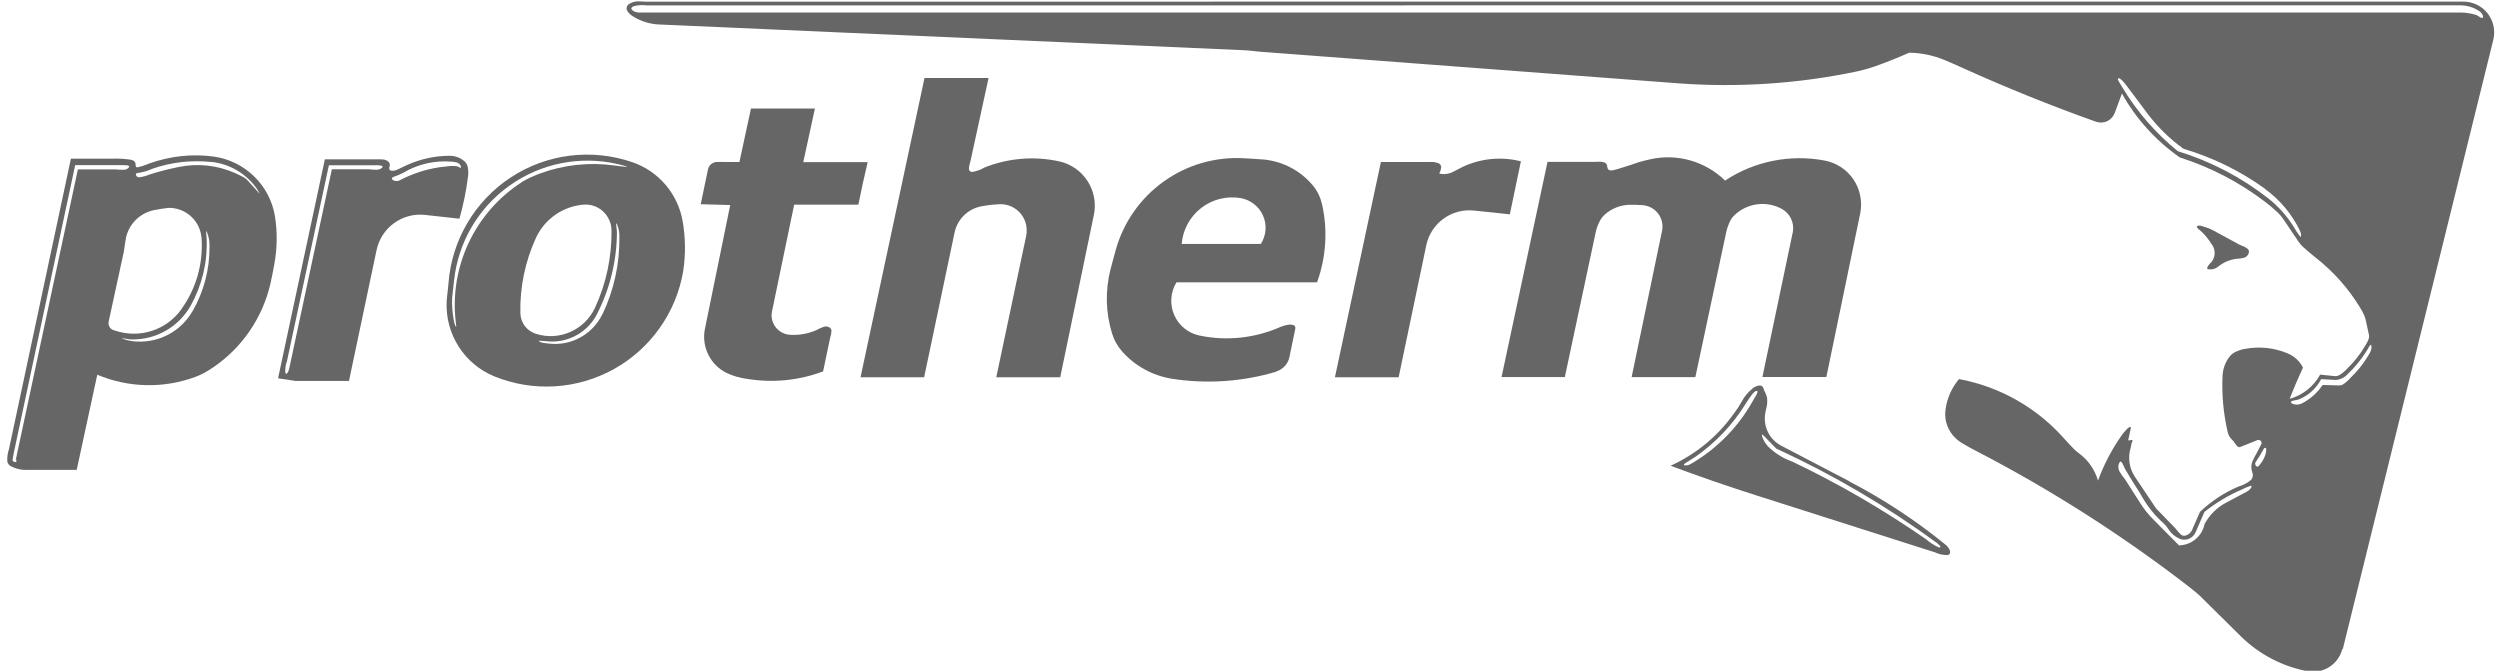
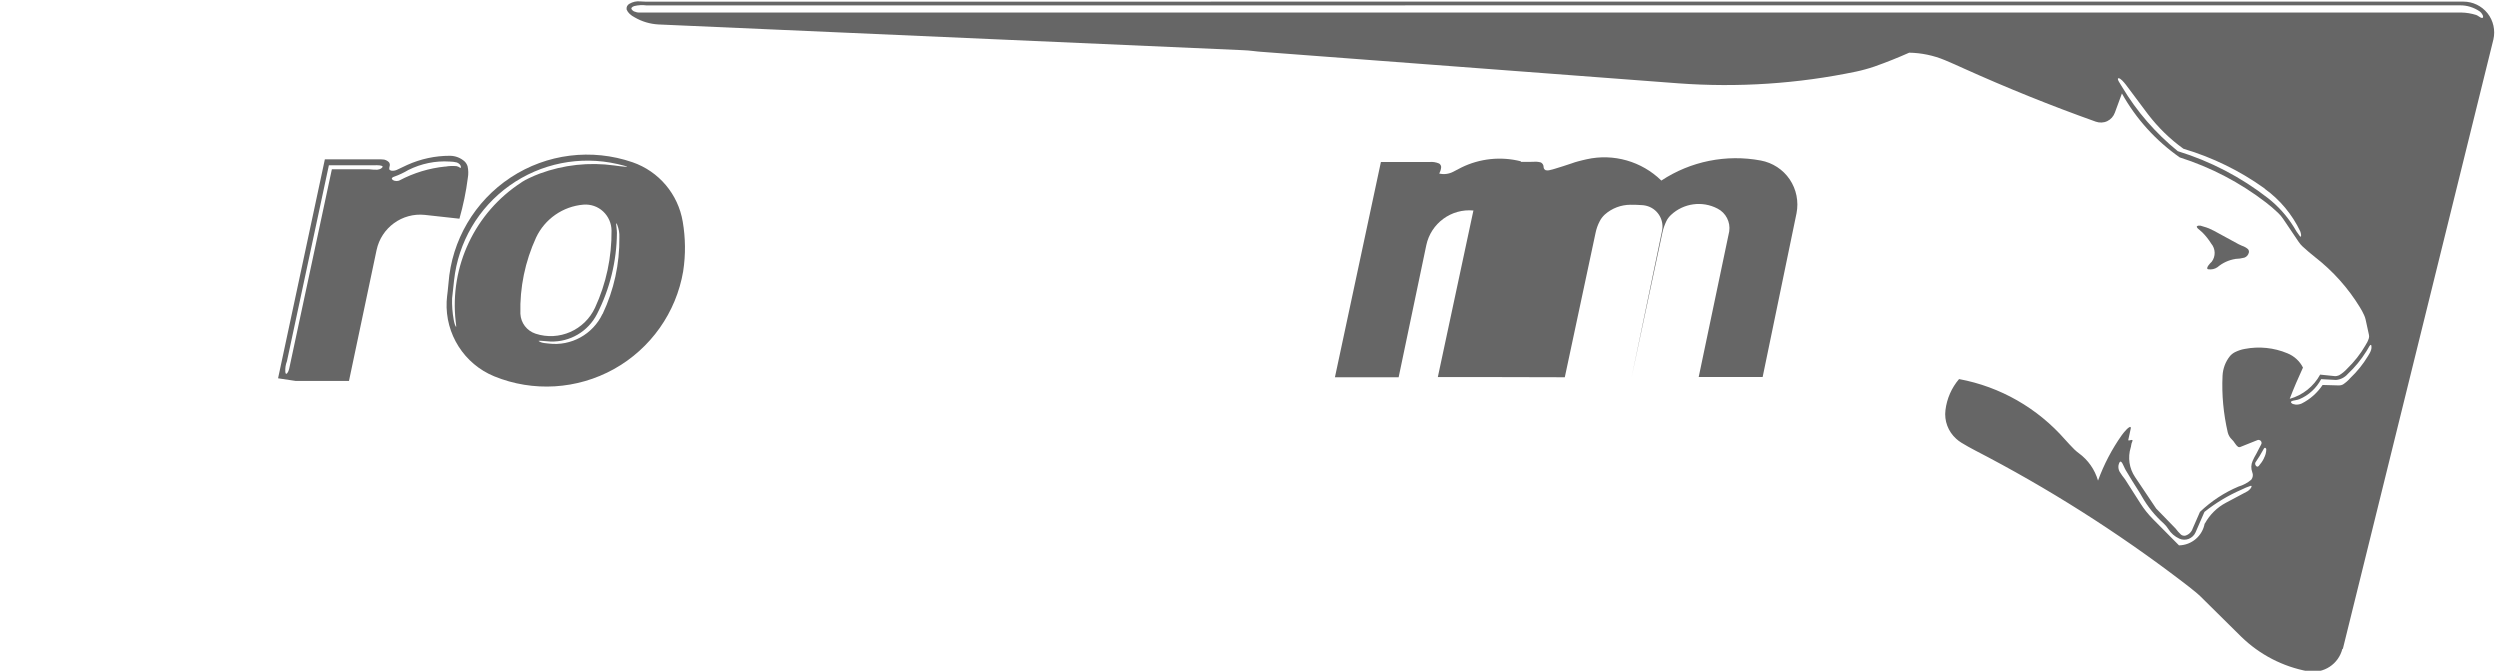
<svg xmlns="http://www.w3.org/2000/svg" xmlns:ns1="http://www.inkscape.org/namespaces/inkscape" xmlns:ns2="http://sodipodi.sourceforge.net/DTD/sodipodi-0.dtd" width="82" height="22" viewBox="0 0 21.696 5.821" version="1.1" id="svg2052" ns1:version="0.92.2 (5c3e80d, 2017-08-06)" ns2:docname="logoprotherm.svg">
  <defs id="defs2046" />
  <ns2:namedview id="base" pagecolor="#ffffff" bordercolor="#666666" borderopacity="1.0" ns1:pageopacity="0.0" ns1:pageshadow="2" ns1:zoom="5.6" ns1:cx="55.229476" ns1:cy="1.3785558" ns1:document-units="mm" ns1:current-layer="layer1" showgrid="false" units="px" ns1:window-width="1920" ns1:window-height="1017" ns1:window-x="1432" ns1:window-y="-8" ns1:window-maximized="1" />
  <g ns1:label="Vrstva 1" ns1:groupmode="layer" id="layer1" transform="translate(0,-291.179)">
    <g transform="matrix(1,0,0,1,-40.387,185.584)" id="g1126" style="fill:#666666;fill-opacity:1">
      <path ns1:connector-curvature="0" id="path977" style="fill:#666666;fill-opacity:1;fill-rule:evenodd;stroke:none;stroke-width:0.209" d="m 59.521,110.14 c 0.042,-0.077 0.106,-0.141 0.184,-0.182 l 0.186,-0.099 c 0.01,-0.006 0.019,-0.014 0.026,-0.023 0.003,-0.004 0.006,-0.008 0.008,-0.013 8.27e-4,-0.002 0.002,-0.004 0.002,-0.005 4.17e-4,-10e-4 4.17e-4,-0.003 2.08e-4,-0.004 -2.08e-4,-0.001 -0.001,-0.002 -0.003,-0.003 -0.002,-4.1e-4 -0.004,-1.8e-4 -0.006,5.9e-4 -0.027,0.009 -0.053,0.02 -0.079,0.033 -0.115,0.05 -0.223,0.115 -0.321,0.193 l -0.077,0.177 c -0.011,0.026 -0.033,0.046 -0.059,0.057 -0.026,0.01 -0.056,0.01 -0.082,-0.002 -0.04,-0.018 -0.073,-0.047 -0.096,-0.084 -0.011,-0.018 -0.025,-0.034 -0.041,-0.049 -0.075,-0.067 -0.138,-0.145 -0.188,-0.233 -0.005,-0.009 -0.01,-0.018 -0.015,-0.026 -0.023,-0.037 -0.046,-0.074 -0.07,-0.111 -0.019,-0.03 -0.037,-0.06 -0.055,-0.091 -0.005,-0.009 -0.01,-0.018 -0.014,-0.028 -0.004,-0.01 -0.009,-0.019 -0.014,-0.029 -0.002,-0.004 -0.004,-0.007 -0.007,-0.011 -0.002,-0.002 -0.004,-0.004 -0.007,-0.006 -0.002,-0.001 -0.005,-6e-4 -0.007,4.2e-4 -0.002,0.002 -0.004,0.004 -0.006,0.007 -0.002,0.004 -0.004,0.008 -0.005,0.013 -0.003,0.008 -0.004,0.016 -0.004,0.025 8.6e-5,0.015 0.004,0.029 0.011,0.042 0.014,0.023 0.03,0.045 0.047,0.066 l 0.134,0.21 c 0.015,0.024 0.032,0.047 0.05,0.07 0.018,0.023 0.038,0.044 0.058,0.065 0.076,0.076 0.151,0.152 0.226,0.228 0.11,-0.002 0.204,-0.082 0.223,-0.191 v 0 z m 0.513,-0.568 c 0.013,-0.023 0.02,-0.049 0.021,-0.076 -1.94e-4,-0.005 -0.002,-0.01 -0.006,-0.013 -0.003,-0.002 -0.007,-0.002 -0.01,-4.2e-4 -0.004,0.004 -0.007,0.008 -0.009,0.013 -0.021,0.039 -0.045,0.078 -0.07,0.114 -0.005,0.013 0.001,0.028 0.014,0.035 0.002,5.9e-4 0.004,5.9e-4 0.006,2.2e-4 0.003,-0.001 0.006,-0.003 0.009,-0.005 0.018,-0.021 0.034,-0.043 0.046,-0.068 v 0 z m 0.509,-0.636 0.144,0.004 c 0.012,-3e-5 0.023,-0.003 0.033,-0.008 0.024,-0.016 0.045,-0.034 0.064,-0.056 0.059,-0.056 0.111,-0.12 0.153,-0.19 l 0.012,-0.02 c 0.007,-0.011 0.012,-0.023 0.016,-0.036 0.002,-0.007 0.003,-0.014 0.003,-0.022 1.2e-5,-0.004 -2.09e-4,-0.008 -8.28e-4,-0.012 -2.09e-4,-0.002 -0.001,-0.005 -0.003,-0.007 -8.27e-4,-10e-4 -0.002,-10e-4 -0.004,-5.9e-4 -0.002,10e-4 -0.004,0.002 -0.005,0.004 -0.002,0.003 -0.004,0.005 -0.006,0.008 -0.005,0.008 -0.01,0.016 -0.014,0.024 -0.004,0.007 -0.008,0.013 -0.012,0.02 -0.045,0.072 -0.099,0.138 -0.161,0.196 -0.026,0.03 -0.063,0.049 -0.102,0.052 l -0.129,-0.007 c -0.041,0.078 -0.108,0.14 -0.189,0.174 -0.01,0.004 -0.02,0.006 -0.03,0.008 -0.008,0.001 -0.016,0.003 -0.025,0.005 -0.006,10e-4 -0.011,0.004 -0.016,0.007 -0.002,0.002 -0.002,0.005 -0.002,0.007 6.5e-4,0.002 0.002,0.004 0.003,0.005 0.004,0.005 0.009,0.008 0.015,0.01 0.007,0.002 0.015,0.004 0.023,0.005 0.017,0.001 0.035,-0.002 0.051,-0.009 0.074,-0.037 0.137,-0.093 0.183,-0.162 v 0 z m -0.501,-1.704 c -0.214,-0.154 -0.453,-0.271 -0.706,-0.346 -0.117,-0.084 -0.221,-0.186 -0.309,-0.301 l -0.19,-0.254 c -0.01,-0.013 -0.021,-0.026 -0.033,-0.038 -0.005,-0.005 -0.011,-0.01 -0.017,-0.014 -0.004,-0.003 -0.009,-0.005 -0.015,-0.005 -0.002,-1.8e-4 -0.005,0.001 -0.005,0.004 -4.17e-4,0.003 -4.5e-5,0.006 0.001,0.009 0.002,0.004 0.003,0.008 0.005,0.012 0.006,0.01 0.012,0.021 0.018,0.03 0.004,0.007 0.009,0.014 0.013,0.021 0.127,0.213 0.291,0.401 0.483,0.557 0.283,0.087 0.548,0.225 0.782,0.407 0.088,0.069 0.164,0.153 0.223,0.248 0.016,0.029 0.034,0.056 0.054,0.082 0.002,0.002 0.004,0.004 0.006,0.005 l 0.003,-5.9e-4 c 0.002,-0.002 0.002,-0.005 0.002,-0.007 2.08e-4,-0.004 5.2e-5,-0.008 -4.17e-4,-0.012 -0.001,-0.009 -0.004,-0.018 -0.007,-0.027 -0.07,-0.147 -0.176,-0.274 -0.308,-0.369 v 0 z m 1.692,-1.591 -15.736,0.001 c -0.036,-0.005 -0.073,-0.003 -0.108,0.006 -0.008,0.002 -0.015,0.007 -0.021,0.013 -0.003,0.004 -0.004,0.009 -0.002,0.013 0.006,0.009 0.014,0.017 0.025,0.021 0.013,0.005 0.027,0.009 0.041,0.009 l 15.813,-2.1e-4 c 0.044,5.9e-4 0.088,0.008 0.13,0.021 0.008,0.003 0.015,0.007 0.022,0.012 0.005,0.004 0.01,0.007 0.016,0.01 0.004,0.002 0.009,0.004 0.014,0.004 0.001,0 0.002,-1.5e-4 0.003,-4.2e-4 0.002,-5.9e-4 0.004,-0.002 0.005,-0.005 8.28e-4,-0.004 8.28e-4,-0.008 -2.02e-4,-0.011 -0.001,-0.005 -0.003,-0.01 -0.006,-0.014 -0.005,-0.01 -0.013,-0.019 -0.022,-0.026 -0.051,-0.035 -0.111,-0.054 -0.173,-0.053 v 0 z m -1.015,5.587 1.307,-5.291 c 0.018,-0.079 -2.08e-4,-0.163 -0.051,-0.227 -0.051,-0.064 -0.128,-0.101 -0.209,-0.101 l -15.781,2e-4 c -0.014,-2.1e-4 -0.027,-5.9e-4 -0.041,-0.002 -0.033,-0.004 -0.066,0.004 -0.094,0.02 -0.019,0.01 -0.029,0.03 -0.025,0.051 0.006,0.014 0.015,0.027 0.026,0.037 0.013,0.012 0.027,0.022 0.043,0.03 0.063,0.037 0.134,0.058 0.207,0.062 l 5.067,0.223 c 0.033,0.001 0.067,0.004 0.1,0.008 0.02,0.002 0.039,0.005 0.059,0.006 l 3.626,0.274 c 0.516,0.038 1.036,0.004 1.543,-0.102 0.027,-0.006 0.054,-0.012 0.081,-0.02 0.026,-0.007 0.052,-0.015 0.078,-0.024 0.102,-0.036 0.202,-0.076 0.301,-0.12 0.107,0.002 0.212,0.024 0.31,0.065 0.029,0.012 0.057,0.024 0.086,0.037 0.025,0.011 0.049,0.022 0.073,0.033 0.377,0.17 0.761,0.325 1.151,0.464 0.032,0.011 0.068,0.01 0.099,-0.005 0.031,-0.015 0.054,-0.041 0.066,-0.074 l 0.061,-0.166 c 0.123,0.221 0.295,0.41 0.502,0.555 0.27,0.086 0.523,0.218 0.748,0.391 0.037,0.028 0.072,0.059 0.106,0.091 0.016,0.015 0.03,0.032 0.043,0.051 l 0.135,0.2 c 0.01,0.015 0.022,0.029 0.035,0.041 0.035,0.032 0.071,0.063 0.108,0.092 0.154,0.12 0.286,0.267 0.388,0.434 0.014,0.022 0.026,0.045 0.037,0.069 0.006,0.012 0.01,0.025 0.013,0.038 l 0.029,0.133 c 0.002,0.01 0.002,0.02 -6.5e-4,0.029 -0.007,0.023 -0.018,0.044 -0.031,0.064 -0.043,0.074 -0.096,0.141 -0.157,0.2 -0.021,0.023 -0.045,0.043 -0.071,0.058 -0.012,0.005 -0.025,0.008 -0.038,0.007 l -0.126,-0.013 c -0.056,0.103 -0.152,0.179 -0.264,0.21 0.035,-0.092 0.074,-0.182 0.115,-0.271 -0.028,-0.056 -0.076,-0.1 -0.135,-0.124 -0.117,-0.049 -0.246,-0.062 -0.37,-0.038 -0.03,0.005 -0.058,0.015 -0.085,0.028 -0.017,0.009 -0.033,0.021 -0.045,0.036 -0.038,0.048 -0.06,0.107 -0.063,0.169 -0.008,0.165 0.008,0.33 0.045,0.491 0.006,0.024 0.018,0.045 0.036,0.062 0.01,0.009 0.018,0.02 0.025,0.031 0.008,0.013 0.018,0.025 0.031,0.034 0.005,0.002 0.011,0.002 0.016,4.2e-4 l 0.15,-0.06 c 0.01,-0.004 0.021,-0.001 0.029,0.007 0.007,0.008 0.009,0.02 0.004,0.029 l -0.043,0.083 c -0.012,0.02 -0.023,0.041 -0.032,0.062 -0.014,0.031 -0.015,0.066 -0.003,0.098 0.009,0.021 0.006,0.046 -0.009,0.065 -0.032,0.027 -0.069,0.047 -0.11,0.059 -0.124,0.052 -0.237,0.127 -0.335,0.22 l -0.063,0.144 c -0.01,0.031 -0.035,0.055 -0.067,0.063 -0.013,0.001 -0.025,-0.002 -0.035,-0.01 -0.017,-0.016 -0.033,-0.034 -0.047,-0.053 l -0.168,-0.173 -0.183,-0.273 c -0.051,-0.075 -0.065,-0.17 -0.038,-0.257 0.002,-0.005 0.003,-0.009 0.003,-0.014 0.002,-0.014 0.005,-0.027 0.011,-0.039 0.001,-0.002 0.002,-0.005 0.002,-0.008 -2.09e-4,-0.001 -0.001,-0.003 -0.003,-0.004 -0.002,-5.9e-4 -0.005,-5.9e-4 -0.007,-4.2e-4 -0.003,4.2e-4 -0.006,0.001 -0.009,0.002 -0.003,5.9e-4 -0.006,10e-4 -0.009,0.002 -0.002,4.2e-4 -0.005,2.1e-4 -0.007,-2.1e-4 -0.002,-5.9e-4 -0.003,-0.003 -0.002,-0.005 l 0.02,-0.092 c 8.28e-4,-0.004 0.001,-0.007 0.002,-0.01 9.6e-5,-0.002 -2.09e-4,-0.004 -8.28e-4,-0.006 -8.27e-4,-0.002 -0.003,-0.003 -0.005,-0.004 -0.002,6e-5 -0.004,5.9e-4 -0.006,0.002 -0.003,10e-4 -0.005,0.003 -0.008,0.005 -0.007,0.005 -0.013,0.011 -0.019,0.017 -0.014,0.015 -0.028,0.031 -0.04,0.048 -0.086,0.122 -0.155,0.254 -0.206,0.394 -0.028,-0.096 -0.086,-0.179 -0.167,-0.238 -0.013,-0.01 -0.026,-0.02 -0.038,-0.032 -0.028,-0.028 -0.055,-0.057 -0.081,-0.086 -0.239,-0.273 -0.563,-0.459 -0.92,-0.525 -0.065,0.076 -0.106,0.17 -0.118,0.269 -0.012,0.093 0.023,0.186 0.093,0.249 0.014,0.013 0.029,0.024 0.045,0.034 0.039,0.024 0.079,0.046 0.119,0.067 0.631,0.326 1.232,0.707 1.796,1.137 0.04,0.03 0.079,0.061 0.117,0.092 0.015,0.012 0.029,0.025 0.043,0.038 l 0.354,0.35 c 0.159,0.155 0.361,0.26 0.579,0.3 0.136,0.023 0.266,-0.062 0.299,-0.196 v 0 z" />
-       <path ns1:connector-curvature="0" id="path979" style="fill:#666666;fill-opacity:1;fill-rule:evenodd;stroke:none;stroke-width:0.209" d="m 55.8,109.486 -0.108,-0.111 c -0.002,-0.002 -0.004,-0.004 -0.006,-0.006 -0.001,-0.001 -0.003,-0.002 -0.004,-0.002 l -0.003,0.001 c -6.51e-4,0.002 -8.28e-4,0.004 -6.51e-4,0.006 4.17e-4,0.004 0.001,0.007 0.002,0.01 0.003,0.009 0.006,0.018 0.011,0.027 0.009,0.02 0.022,0.039 0.037,0.056 0.06,0.06 0.133,0.106 0.213,0.134 0.405,0.193 0.793,0.419 1.161,0.674 0.03,0.026 0.064,0.048 0.1,0.066 0.005,0.002 0.01,0.004 0.015,0.005 0.003,5.9e-4 0.005,5.9e-4 0.008,2e-5 0.001,-5.9e-4 0.002,-0.002 0.002,-0.003 -1.82e-4,-0.002 -0.001,-0.005 -0.002,-0.007 -0.002,-0.004 -0.004,-0.006 -0.007,-0.009 -0.007,-0.007 -0.014,-0.014 -0.022,-0.02 -0.437,-0.32 -0.904,-0.594 -1.396,-0.82 v 0 z m -0.206,-0.403 c 0.005,-0.009 0.011,-0.019 0.016,-0.028 0.008,-0.012 0.015,-0.025 0.022,-0.038 0.003,-0.005 0.005,-0.01 0.006,-0.015 0.001,-0.004 0.002,-0.007 0.001,-0.011 -6.5e-4,-0.002 -0.002,-0.004 -0.005,-0.004 -0.002,-2e-4 -0.003,-1.8e-4 -0.004,6e-5 -0.007,0.002 -0.013,0.005 -0.019,0.011 -0.008,0.007 -0.015,0.015 -0.021,0.023 -0.015,0.02 -0.03,0.041 -0.043,0.062 -0.002,0.004 -0.005,0.008 -0.007,0.011 -0.112,0.182 -0.261,0.34 -0.436,0.463 -0.031,0.02 -0.062,0.04 -0.093,0.059 -0.003,0.002 -0.005,0.004 -0.007,0.006 -0.002,0.001 -0.003,0.003 -0.003,0.005 -4.18e-4,0.001 -1.74e-4,0.003 8.27e-4,0.004 0.002,0.002 0.005,0.003 0.008,0.003 0.004,5.9e-4 0.009,5.9e-4 0.013,8e-5 0.011,-0.001 0.021,-0.004 0.031,-0.009 0.226,-0.129 0.412,-0.316 0.54,-0.542 v 0 z m 0.845,0.69 -0.592,-0.309 c -0.097,-0.05 -0.153,-0.153 -0.143,-0.262 0.002,-0.018 0.005,-0.035 0.009,-0.052 0.01,-0.034 0.014,-0.071 0.009,-0.106 -0.003,-0.012 -0.007,-0.023 -0.012,-0.034 -0.008,-0.015 -0.014,-0.03 -0.019,-0.045 -0.003,-0.013 -0.014,-0.022 -0.027,-0.025 -0.025,5.9e-4 -0.049,0.01 -0.068,0.027 -0.04,0.032 -0.072,0.072 -0.096,0.117 -0.008,0.015 -0.017,0.03 -0.026,0.044 -0.02,0.03 -0.042,0.06 -0.064,0.089 -0.137,0.182 -0.318,0.326 -0.525,0.42 0.243,0.091 0.489,0.176 0.737,0.255 l 1.559,0.497 c 0.033,0.016 0.07,0.024 0.107,0.023 0.011,-5.9e-4 0.02,-0.008 0.023,-0.019 8.27e-4,-0.013 -0.002,-0.025 -0.009,-0.035 -0.007,-0.013 -0.016,-0.024 -0.027,-0.033 -0.26,-0.212 -0.54,-0.397 -0.838,-0.551 v 0 z" />
-       <path ns1:connector-curvature="0" id="path981" style="fill:#666666;fill-opacity:1;fill-rule:evenodd;stroke:none;stroke-width:0.209" d="m 41.064,107.065 0.331,-3e-5 c 0.025,0.004 0.05,0.004 0.075,0.003 0.011,-0.002 0.022,-0.007 0.03,-0.014 0.003,-0.003 0.006,-0.007 0.008,-0.011 6.5e-4,-0.002 7.9e-5,-0.005 -0.002,-0.007 -0.003,-0.002 -0.006,-0.004 -0.009,-0.005 -0.005,-0.001 -0.01,-0.002 -0.015,-0.002 -0.013,-0.001 -0.026,-0.001 -0.039,-0.001 -0.007,7e-5 -0.015,1.2e-4 -0.022,1.4e-4 l -0.382,-1e-5 -0.523,2.452 c -0.007,0.031 -0.013,0.061 -0.018,0.092 -0.002,0.006 -0.002,0.011 -0.002,0.017 0.002,0.008 0.008,0.013 0.015,0.014 0.003,5.9e-4 0.006,10e-4 0.009,0.002 0.002,1.7e-4 0.004,0 0.006,-4.2e-4 0.002,-6e-4 0.003,-0.002 0.003,-0.004 4.17e-4,-0.004 1.25e-4,-0.007 -8.28e-4,-0.011 -0.001,-0.005 -0.002,-0.009 -0.002,-0.014 5.4e-5,-0.002 2.09e-4,-0.003 6.5e-4,-0.005 l 0.536,-2.507 v 0 z m 0.994,1.231 c 0.098,-0.171 0.149,-0.365 0.147,-0.562 0.001,-0.037 -0.004,-0.075 -0.017,-0.11 -0.002,-0.006 -0.004,-0.012 -0.007,-0.018 -6.5e-4,-0.001 -0.001,-0.003 -0.002,-0.004 l -0.002,-10e-4 -8.28e-4,6e-4 c -4.17e-4,0.005 -4.17e-4,0.01 1.36e-4,0.015 6.5e-4,0.009 0.002,0.017 0.002,0.026 8.27e-4,0.009 0.001,0.018 0.002,0.026 0.008,0.202 -0.04,0.401 -0.138,0.578 -0.104,0.186 -0.303,0.3 -0.517,0.294 -0.014,-5.9e-4 -0.028,-0.002 -0.042,-0.005 -0.008,-0.001 -0.017,-0.003 -0.025,-0.004 -0.003,-4.1e-4 -0.006,-5.9e-4 -0.008,-0.001 -8.27e-4,-1e-4 -0.002,-1.8e-4 -0.003,-2e-4 -4.17e-4,-3e-5 -0.001,10e-6 -0.002,1.3e-4 l -3e-5,5.9e-4 c 0.001,5.9e-4 0.003,0.002 0.004,0.002 0.003,0.001 0.006,0.003 0.009,0.004 0.039,0.014 0.079,0.021 0.12,0.022 0.196,0.009 0.38,-0.092 0.478,-0.262 v 0 z m -0.095,-0.021 c 0.127,-0.178 0.188,-0.394 0.173,-0.612 -0.01,-0.147 -0.131,-0.262 -0.278,-0.264 -0.006,3e-5 -0.012,4.2e-4 -0.018,10e-4 -0.038,0.005 -0.076,0.011 -0.114,0.018 -0.121,0.024 -0.217,0.116 -0.245,0.236 -0.007,0.041 -0.014,0.081 -0.019,0.122 l -0.132,0.609 c -0.004,0.017 -4.18e-4,0.035 0.009,0.05 0.01,0.015 0.025,0.025 0.043,0.028 0.214,0.074 0.451,-0.002 0.582,-0.188 v 0 z m 0.257,-1.274 c -0.172,-0.018 -0.346,0.001 -0.509,0.058 -0.042,0.019 -0.087,0.032 -0.133,0.038 -0.005,-1e-4 -0.01,0.004 -0.012,0.009 -2.09e-4,0.015 0.011,0.027 0.026,0.028 0.032,-0.004 0.064,-0.012 0.094,-0.025 0.081,-0.026 0.164,-0.047 0.248,-0.064 0.165,-0.035 0.337,-0.017 0.491,0.051 0.027,0.012 0.054,0.025 0.08,0.04 0.01,0.006 0.02,0.014 0.028,0.022 l 0.079,0.087 c 0.004,0.005 0.009,0.01 0.013,0.015 0.003,0.004 0.006,0.008 0.009,0.011 0.002,0.002 0.003,0.004 0.005,0.006 l 6.5e-4,8e-5 -4.17e-4,-0.002 c -6.5e-4,-0.001 -0.001,-0.003 -0.002,-0.004 -0.007,-0.015 -0.015,-0.029 -0.024,-0.042 -0.092,-0.129 -0.235,-0.212 -0.392,-0.229 v 0 z m -1.168,2.674 0.179,-0.828 c 0.271,0.114 0.575,0.121 0.851,0.019 0.025,-0.009 0.049,-0.02 0.073,-0.033 0.03,-0.016 0.06,-0.034 0.088,-0.054 0.25,-0.172 0.425,-0.432 0.492,-0.728 0.006,-0.027 0.012,-0.054 0.017,-0.081 0.005,-0.026 0.01,-0.053 0.015,-0.079 0.026,-0.139 0.028,-0.281 0.006,-0.42 -0.045,-0.269 -0.259,-0.478 -0.529,-0.517 -0.188,-0.026 -0.379,-0.005 -0.557,0.058 -0.035,0.015 -0.07,0.027 -0.107,0.035 -0.004,5.9e-4 -0.009,-6e-4 -0.012,-0.004 -0.004,-0.008 -0.006,-0.016 -0.005,-0.025 -4.17e-4,-0.011 -0.006,-0.021 -0.015,-0.027 -0.015,-0.008 -0.031,-0.012 -0.047,-0.013 -0.05,-0.006 -0.101,-0.008 -0.151,-0.006 l -0.348,-7e-5 -0.537,2.519 c -0.012,0.035 -0.017,0.072 -0.015,0.109 0.003,0.015 0.011,0.028 0.024,0.037 0.047,0.027 0.102,0.039 0.156,0.036 h 0.424 v 0 z" />
      <path ns1:connector-curvature="0" id="path983" style="fill:#666666;fill-opacity:1;fill-rule:evenodd;stroke:none;stroke-width:0.209" d="m 45.617,108.319 c 0.098,-0.207 0.148,-0.434 0.145,-0.664 0.002,-0.037 -0.005,-0.073 -0.018,-0.108 -0.002,-0.003 -0.003,-0.006 -0.005,-0.01 -8.28e-4,-0.001 -0.002,-0.003 -0.003,-0.004 l -0.001,-6e-5 c -2.09e-4,4.2e-4 -4.17e-4,0.001 -6.5e-4,0.002 -1.21e-4,10e-4 -1.73e-4,0.002 -1.59e-4,0.003 7.3e-5,0.003 2.08e-4,0.006 6.5e-4,0.01 0.001,0.01 0.002,0.019 0.003,0.029 0.002,0.013 0.002,0.026 0.003,0.039 -0.002,0.245 -0.061,0.486 -0.173,0.705 -0.077,0.151 -0.235,0.244 -0.405,0.238 l -0.064,-0.005 c -0.004,-2.1e-4 -0.009,-6e-4 -0.013,-0.001 -0.005,-4.2e-4 -0.01,-5.9e-4 -0.015,-5.9e-4 -0.002,-2e-5 -0.004,7e-5 -0.006,2.1e-4 -6.5e-4,8e-5 -0.001,2.1e-4 -0.002,4.1e-4 -4.18e-4,1.3e-4 -8.28e-4,4.2e-4 -0.001,5.9e-4 l 6.51e-4,0.002 c 0.009,0.006 0.019,0.011 0.029,0.013 0.013,0.003 0.026,0.005 0.039,0.006 0.006,5.9e-4 0.012,10e-4 0.018,0.002 0.195,0.024 0.383,-0.08 0.467,-0.257 v 0 z m -0.066,-0.054 c 0.097,-0.21 0.145,-0.438 0.143,-0.669 -4.17e-4,-0.063 -0.027,-0.123 -0.073,-0.166 -0.046,-0.043 -0.108,-0.064 -0.171,-0.059 -0.178,0.015 -0.335,0.124 -0.411,0.286 -0.095,0.207 -0.142,0.433 -0.136,0.661 0.004,0.08 0.056,0.148 0.132,0.173 0.204,0.067 0.426,-0.031 0.516,-0.226 z m -0.637,-1.089 c 0.02,-0.013 0.042,-0.025 0.064,-0.035 0.031,-0.015 0.062,-0.028 0.094,-0.04 0.206,-0.076 0.428,-0.1 0.646,-0.07 0.031,0.005 0.063,0.008 0.094,0.011 0.004,2.2e-4 0.007,4.2e-4 0.011,4.2e-4 0.002,6e-5 0.003,-1.3e-4 0.005,-5.9e-4 l 4.17e-4,-0.001 c -2.09e-4,-4.2e-4 -6.5e-4,-5.9e-4 -0.001,-5.9e-4 -6.5e-4,-4.2e-4 -0.001,-5.9e-4 -0.002,-10e-4 -0.002,-5.9e-4 -0.004,-0.002 -0.007,-0.002 -0.007,-0.002 -0.014,-0.004 -0.021,-0.006 -0.017,-0.005 -0.035,-0.009 -0.053,-0.013 -0.324,-0.074 -0.664,-0.006 -0.935,0.187 -0.271,0.193 -0.446,0.492 -0.482,0.822 l -0.017,0.156 c -9.2e-5,5.9e-4 -1.48e-4,0.002 -1.69e-4,0.002 -0.002,0.062 0.003,0.124 0.014,0.185 0.002,0.013 0.005,0.025 0.009,0.038 0.002,0.005 0.004,0.01 0.006,0.015 8.28e-4,0.002 0.002,0.004 0.003,0.005 6.5e-4,0.001 0.002,0.002 0.002,0.003 l 0.001,-2.1e-4 c 2.08e-4,-4.2e-4 4.17e-4,-0.001 4.17e-4,-0.001 1.21e-4,-5.9e-4 1.88e-4,-0.002 2e-4,-0.002 10e-6,-0.002 -9.4e-5,-0.005 -4.17e-4,-0.008 -6.5e-4,-0.007 -0.002,-0.014 -0.002,-0.021 -6.5e-4,-0.005 -0.001,-0.01 -0.002,-0.015 -0.054,-0.478 0.168,-0.946 0.572,-1.207 v 0 z m 1.402,0.771 c 0.022,-0.142 0.02,-0.287 -0.004,-0.428 -0.04,-0.239 -0.207,-0.437 -0.436,-0.516 -0.354,-0.122 -0.744,-0.074 -1.057,0.132 -0.313,0.206 -0.512,0.545 -0.54,0.918 -0.002,0.023 -0.004,0.046 -0.007,0.07 -0.004,0.029 -0.007,0.059 -0.009,0.089 -0.013,0.282 0.152,0.542 0.413,0.649 0.338,0.138 0.72,0.114 1.039,-0.063 0.319,-0.178 0.54,-0.49 0.601,-0.85 v 0 z" />
      <path ns1:connector-curvature="0" id="path985" style="fill:#666666;fill-opacity:1;fill-rule:evenodd;stroke:none;stroke-width:0.209" d="m 43.268,107.064 0.322,4e-5 c 0.023,0.003 0.046,0.004 0.07,0.004 0.013,-10e-4 0.026,-0.005 0.037,-0.013 0.004,-0.003 0.008,-0.007 0.01,-0.011 8.27e-4,-0.002 4.17e-4,-0.004 -0.001,-0.006 -0.003,-0.002 -0.006,-0.004 -0.01,-0.005 -0.005,-0.001 -0.011,-0.002 -0.016,-0.003 -0.014,-0.001 -0.028,-0.002 -0.043,-0.001 l -0.021,4e-5 -0.375,-10e-6 -0.364,1.701 c -0.012,0.03 -0.016,0.061 -0.014,0.093 4.17e-4,0.004 0.001,0.007 0.002,0.01 6.5e-4,0.002 0.002,0.004 0.003,0.005 0.002,0.001 0.003,0.002 0.005,5.9e-4 0.003,-10e-4 0.005,-0.004 0.007,-0.006 0.003,-0.004 0.005,-0.007 0.007,-0.011 0.004,-0.009 0.008,-0.019 0.01,-0.029 l 0.37,-1.729 v 0 z m 0.984,-0.023 c 0.032,-0.006 0.065,-0.007 0.097,-0.004 0.011,0.002 0.021,0.007 0.029,0.013 0.002,0.001 0.003,0.002 0.005,0.002 0.001,1e-4 0.003,-4.2e-4 0.003,-10e-4 8.28e-4,-0.001 0.001,-0.003 0.001,-0.005 9e-6,-0.002 -2.08e-4,-0.005 -8.28e-4,-0.007 -0.002,-0.006 -0.004,-0.011 -0.008,-0.016 -0.007,-0.008 -0.016,-0.014 -0.026,-0.018 -0.021,-0.005 -0.042,-0.008 -0.063,-0.008 -0.124,-0.008 -0.247,0.018 -0.358,0.073 -0.039,0.023 -0.08,0.043 -0.123,0.058 -0.007,0.002 -0.014,0.005 -0.019,0.011 -0.002,0.003 -0.003,0.007 -8.28e-4,0.01 0.006,0.008 0.014,0.013 0.023,0.015 0.012,0.003 0.024,0.003 0.036,-5.9e-4 0.002,-5.9e-4 0.005,-0.002 0.007,-0.003 0.123,-0.065 0.257,-0.106 0.396,-0.12 v 0 z m -0.837,1.862 0.24,-1.138 c 0.041,-0.194 0.222,-0.326 0.419,-0.305 l 0.3,0.033 c 0.033,-0.116 0.058,-0.235 0.073,-0.355 0.006,-0.033 0.005,-0.066 -0.002,-0.099 -0.005,-0.016 -0.013,-0.03 -0.025,-0.042 -0.035,-0.032 -0.081,-0.05 -0.129,-0.05 -0.127,-4.1e-4 -0.253,0.027 -0.369,0.079 l -0.093,0.044 c -0.009,0.004 -0.019,0.006 -0.03,0.007 -0.009,10e-4 -0.019,-5.9e-4 -0.027,-0.005 -0.002,-10e-4 -0.003,-0.002 -0.004,-0.004 -0.002,-0.002 -0.003,-0.004 -0.003,-0.007 -2.02e-4,-0.008 8.27e-4,-0.016 0.003,-0.023 0.004,-0.011 0.002,-0.023 -0.004,-0.033 -0.011,-0.013 -0.027,-0.021 -0.043,-0.025 -0.021,-0.002 -0.042,-0.004 -0.063,-0.002 l -0.452,1e-5 -0.406,1.9 0.153,0.023 0.464,1.8e-4 v 0 z" />
-       <path ns1:connector-curvature="0" id="path987" style="fill:#666666;fill-opacity:1;fill-rule:evenodd;stroke:none;stroke-width:0.209" d="m 47.53,108.818 0.061,-0.29 c 0.007,-0.021 0.011,-0.043 0.012,-0.065 -0.002,-0.011 -0.009,-0.021 -0.019,-0.027 -0.014,-0.008 -0.03,-0.01 -0.046,-0.006 -0.025,0.009 -0.049,0.02 -0.073,0.033 -0.072,0.03 -0.15,0.043 -0.227,0.037 -0.047,-0.004 -0.091,-0.028 -0.12,-0.066 -0.029,-0.038 -0.041,-0.086 -0.032,-0.133 l 0.193,-0.93 0.557,-1e-5 c 0.025,-0.124 0.052,-0.247 0.081,-0.369 l -0.559,5e-5 0.101,-0.465 h -0.555 l -0.1,0.464 -0.191,-5.9e-4 c -0.04,-5.9e-4 -0.074,0.026 -0.082,0.065 l -0.063,0.302 0.256,0.007 -0.221,1.082 c -0.027,0.151 0.048,0.303 0.185,0.373 0.058,0.028 0.12,0.046 0.184,0.054 0.221,0.036 0.448,0.014 0.658,-0.065 v 0 z" />
-       <path ns1:connector-curvature="0" id="path989" style="fill:#666666;fill-opacity:1;fill-rule:evenodd;stroke:none;stroke-width:0.209" d="m 51.329,107.712 c 0.047,-0.074 0.055,-0.166 0.019,-0.246 -0.035,-0.08 -0.109,-0.137 -0.195,-0.152 -0.121,-0.02 -0.246,0.011 -0.343,0.087 -0.097,0.076 -0.158,0.189 -0.168,0.311 l 0.687,-2e-5 v 0 z m 0.135,1.106 c 0.059,-0.018 0.104,-0.068 0.114,-0.129 l 0.05,-0.24 c 0.003,-0.011 -0.001,-0.024 -0.011,-0.031 -0.018,-0.007 -0.038,-0.008 -0.056,-0.004 -0.023,0.004 -0.045,0.011 -0.066,0.02 -0.219,0.096 -0.463,0.122 -0.698,0.073 -0.098,-0.02 -0.18,-0.087 -0.22,-0.179 -0.04,-0.092 -0.032,-0.198 0.02,-0.283 h 1.22 c 0.079,-0.218 0.094,-0.453 0.043,-0.679 -0.007,-0.029 -0.017,-0.058 -0.03,-0.085 -0.012,-0.025 -0.027,-0.05 -0.045,-0.071 -0.107,-0.132 -0.263,-0.215 -0.433,-0.231 -0.035,-0.003 -0.07,-0.005 -0.104,-0.007 -0.018,-6e-4 -0.036,-0.002 -0.054,-0.003 -0.52,-0.035 -0.991,0.302 -1.127,0.805 -0.01,0.036 -0.019,0.071 -0.029,0.107 -0.005,0.018 -0.009,0.035 -0.014,0.053 -0.046,0.183 -0.042,0.375 0.014,0.555 0.009,0.028 0.02,0.056 0.035,0.082 0.015,0.027 0.033,0.052 0.053,0.075 0.112,0.126 0.265,0.209 0.431,0.236 0.303,0.047 0.614,0.026 0.908,-0.062 v 0 z" />
-       <path ns1:connector-curvature="0" id="path991" style="fill:#666666;fill-opacity:1;fill-rule:evenodd;stroke:none;stroke-width:0.209" d="m 48.407,108.869 0.264,-1.255 c 0.024,-0.117 0.117,-0.207 0.234,-0.229 0.03,-0.005 0.06,-0.01 0.091,-0.013 0.023,-0.002 0.045,-0.004 0.068,-0.005 0.069,-0.002 0.136,0.028 0.18,0.081 0.045,0.053 0.062,0.124 0.049,0.192 l -0.26,1.229 0.555,-4e-5 0.293,-1.414 c 0.041,-0.21 -0.094,-0.415 -0.304,-0.46 -0.216,-0.047 -0.44,-0.028 -0.645,0.053 -0.033,0.02 -0.069,0.033 -0.107,0.039 -0.011,10e-4 -0.022,-0.005 -0.027,-0.015 -0.003,-0.009 -0.003,-0.019 -0.001,-0.029 0.002,-0.012 0.004,-0.024 0.008,-0.035 0.002,-0.009 0.005,-0.018 0.007,-0.028 l 0.154,-0.708 h -0.556 l -0.555,2.597 h 0.554 v 0 z" />
      <path ns1:connector-curvature="0" id="path993" style="fill:#666666;fill-opacity:1;fill-rule:evenodd;stroke:none;stroke-width:0.209" d="m 52.525,108.869 0.24,-1.146 c 0.04,-0.19 0.217,-0.32 0.41,-0.301 l 0.315,0.033 0.096,-0.46 c -0.173,-0.044 -0.357,-0.025 -0.517,0.054 l -0.071,0.037 c -0.037,0.019 -0.08,0.025 -0.121,0.015 0.01,-0.018 0.016,-0.037 0.017,-0.057 -8.27e-4,-0.012 -0.007,-0.023 -0.018,-0.03 -0.026,-0.011 -0.055,-0.016 -0.083,-0.013 l -0.422,3e-5 -0.399,1.868 h 0.554 v 0 z" />
-       <path ns1:connector-curvature="0" id="path995" style="fill:#666666;fill-opacity:1;fill-rule:evenodd;stroke:none;stroke-width:0.209" d="m 53.967,108.869 0.267,-1.253 c 0.007,-0.035 0.019,-0.069 0.036,-0.101 0.011,-0.022 0.026,-0.041 0.044,-0.058 0.062,-0.055 0.141,-0.085 0.224,-0.085 0.032,-7e-5 0.064,5.9e-4 0.096,0.003 0.012,5.9e-4 0.025,0.002 0.037,0.005 0.096,0.022 0.158,0.116 0.141,0.213 l -0.265,1.275 h 0.553 l 0.267,-1.254 c 0.007,-0.034 0.019,-0.067 0.034,-0.099 0.01,-0.021 0.024,-0.039 0.041,-0.055 0.109,-0.102 0.271,-0.124 0.403,-0.055 0.073,0.037 0.114,0.117 0.102,0.198 l -0.265,1.264 h 0.555 l 0.294,-1.421 c 0.02,-0.102 -0.001,-0.208 -0.059,-0.294 -0.058,-0.086 -0.149,-0.145 -0.251,-0.164 -0.299,-0.056 -0.609,0.006 -0.863,0.174 -0.171,-0.167 -0.415,-0.237 -0.648,-0.185 -0.025,0.005 -0.049,0.012 -0.074,0.018 -0.019,0.005 -0.038,0.011 -0.057,0.018 -0.049,0.017 -0.098,0.032 -0.147,0.047 -0.006,0.002 -0.011,0.004 -0.017,0.005 -0.011,0.003 -0.022,0.006 -0.033,0.008 -0.009,0.002 -0.019,0.001 -0.028,-10e-4 -0.011,-0.005 -0.018,-0.016 -0.018,-0.028 8.4e-5,-0.016 -0.009,-0.031 -0.023,-0.039 -0.021,-0.006 -0.042,-0.008 -0.064,-0.006 -0.009,4.2e-4 -0.019,6e-4 -0.028,6e-4 l -0.404,10e-6 -0.399,1.868 0.55,1e-5 v 0 z" />
+       <path ns1:connector-curvature="0" id="path995" style="fill:#666666;fill-opacity:1;fill-rule:evenodd;stroke:none;stroke-width:0.209" d="m 53.967,108.869 0.267,-1.253 c 0.007,-0.035 0.019,-0.069 0.036,-0.101 0.011,-0.022 0.026,-0.041 0.044,-0.058 0.062,-0.055 0.141,-0.085 0.224,-0.085 0.032,-7e-5 0.064,5.9e-4 0.096,0.003 0.012,5.9e-4 0.025,0.002 0.037,0.005 0.096,0.022 0.158,0.116 0.141,0.213 l -0.265,1.275 l 0.267,-1.254 c 0.007,-0.034 0.019,-0.067 0.034,-0.099 0.01,-0.021 0.024,-0.039 0.041,-0.055 0.109,-0.102 0.271,-0.124 0.403,-0.055 0.073,0.037 0.114,0.117 0.102,0.198 l -0.265,1.264 h 0.555 l 0.294,-1.421 c 0.02,-0.102 -0.001,-0.208 -0.059,-0.294 -0.058,-0.086 -0.149,-0.145 -0.251,-0.164 -0.299,-0.056 -0.609,0.006 -0.863,0.174 -0.171,-0.167 -0.415,-0.237 -0.648,-0.185 -0.025,0.005 -0.049,0.012 -0.074,0.018 -0.019,0.005 -0.038,0.011 -0.057,0.018 -0.049,0.017 -0.098,0.032 -0.147,0.047 -0.006,0.002 -0.011,0.004 -0.017,0.005 -0.011,0.003 -0.022,0.006 -0.033,0.008 -0.009,0.002 -0.019,0.001 -0.028,-10e-4 -0.011,-0.005 -0.018,-0.016 -0.018,-0.028 8.4e-5,-0.016 -0.009,-0.031 -0.023,-0.039 -0.021,-0.006 -0.042,-0.008 -0.064,-0.006 -0.009,4.2e-4 -0.019,6e-4 -0.028,6e-4 l -0.404,10e-6 -0.399,1.868 0.55,1e-5 v 0 z" />
      <path ns1:connector-curvature="0" id="path997" style="fill:#666666;fill-opacity:1;fill-rule:evenodd;stroke:none;stroke-width:0.209" d="m 59.786,107.842 c 0.027,-6e-4 0.053,-0.004 0.079,-0.011 0.02,-0.007 0.034,-0.024 0.039,-0.045 0.002,-0.01 -0.001,-0.021 -0.008,-0.029 -0.015,-0.013 -0.033,-0.023 -0.052,-0.029 -0.01,-0.004 -0.02,-0.009 -0.03,-0.014 l -0.213,-0.116 c -0.028,-0.015 -0.058,-0.028 -0.089,-0.036 -0.004,-10e-4 -0.009,-0.003 -0.013,-0.004 -0.009,-0.004 -0.02,-0.006 -0.03,-0.005 -0.005,4.1e-4 -0.011,0.002 -0.015,0.005 -0.002,0.002 -0.003,0.004 -0.002,0.006 0.002,0.006 0.005,0.011 0.01,0.015 0.006,0.006 0.013,0.012 0.02,0.017 0.006,0.005 0.013,0.011 0.019,0.017 0.029,0.029 0.054,0.061 0.076,0.096 0.038,0.045 0.04,0.111 0.004,0.158 -0.01,0.009 -0.019,0.019 -0.027,0.03 -0.004,0.005 -0.007,0.009 -0.009,0.015 -0.002,0.004 -0.003,0.008 -0.003,0.012 8.27e-4,0.005 0.005,0.008 0.01,0.008 0.028,0.004 0.056,-0.002 0.079,-0.018 0.045,-0.038 0.099,-0.063 0.158,-0.072 v 0 z" />
    </g>
  </g>
</svg>